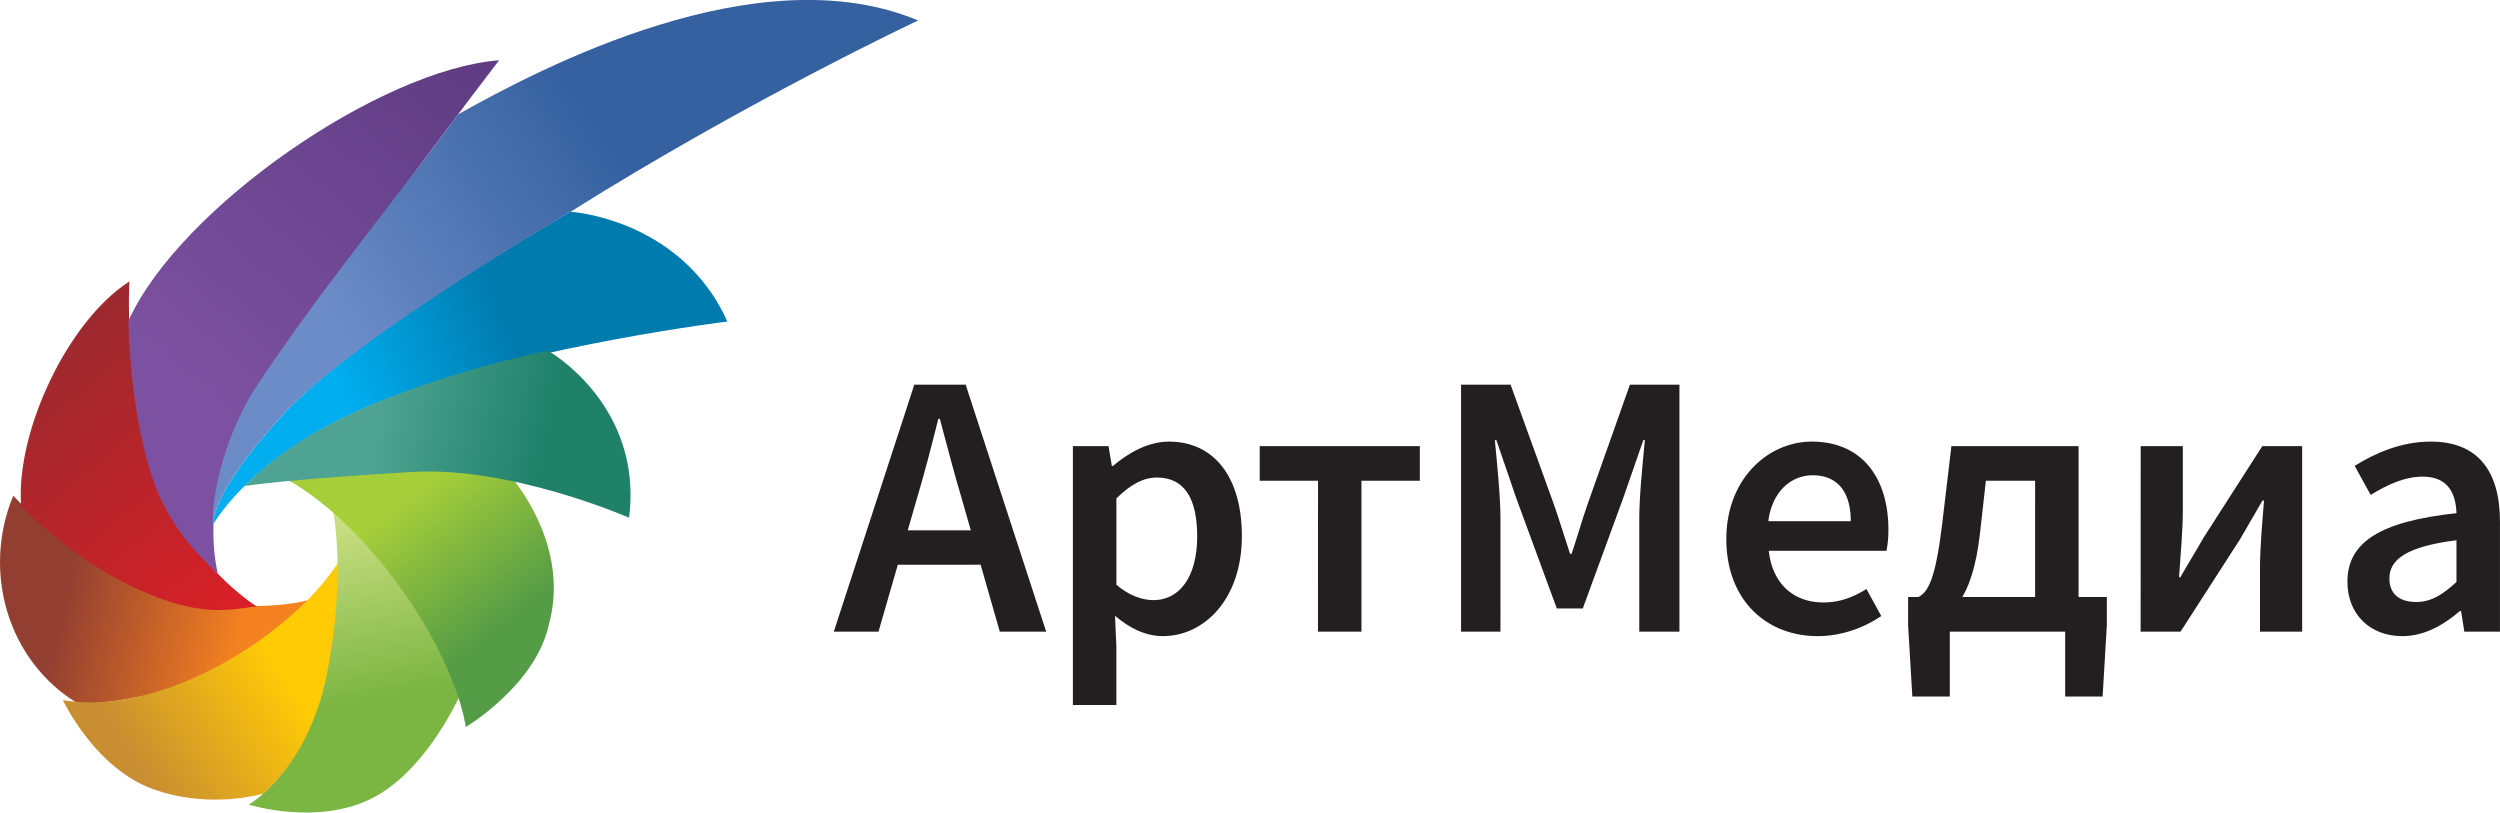
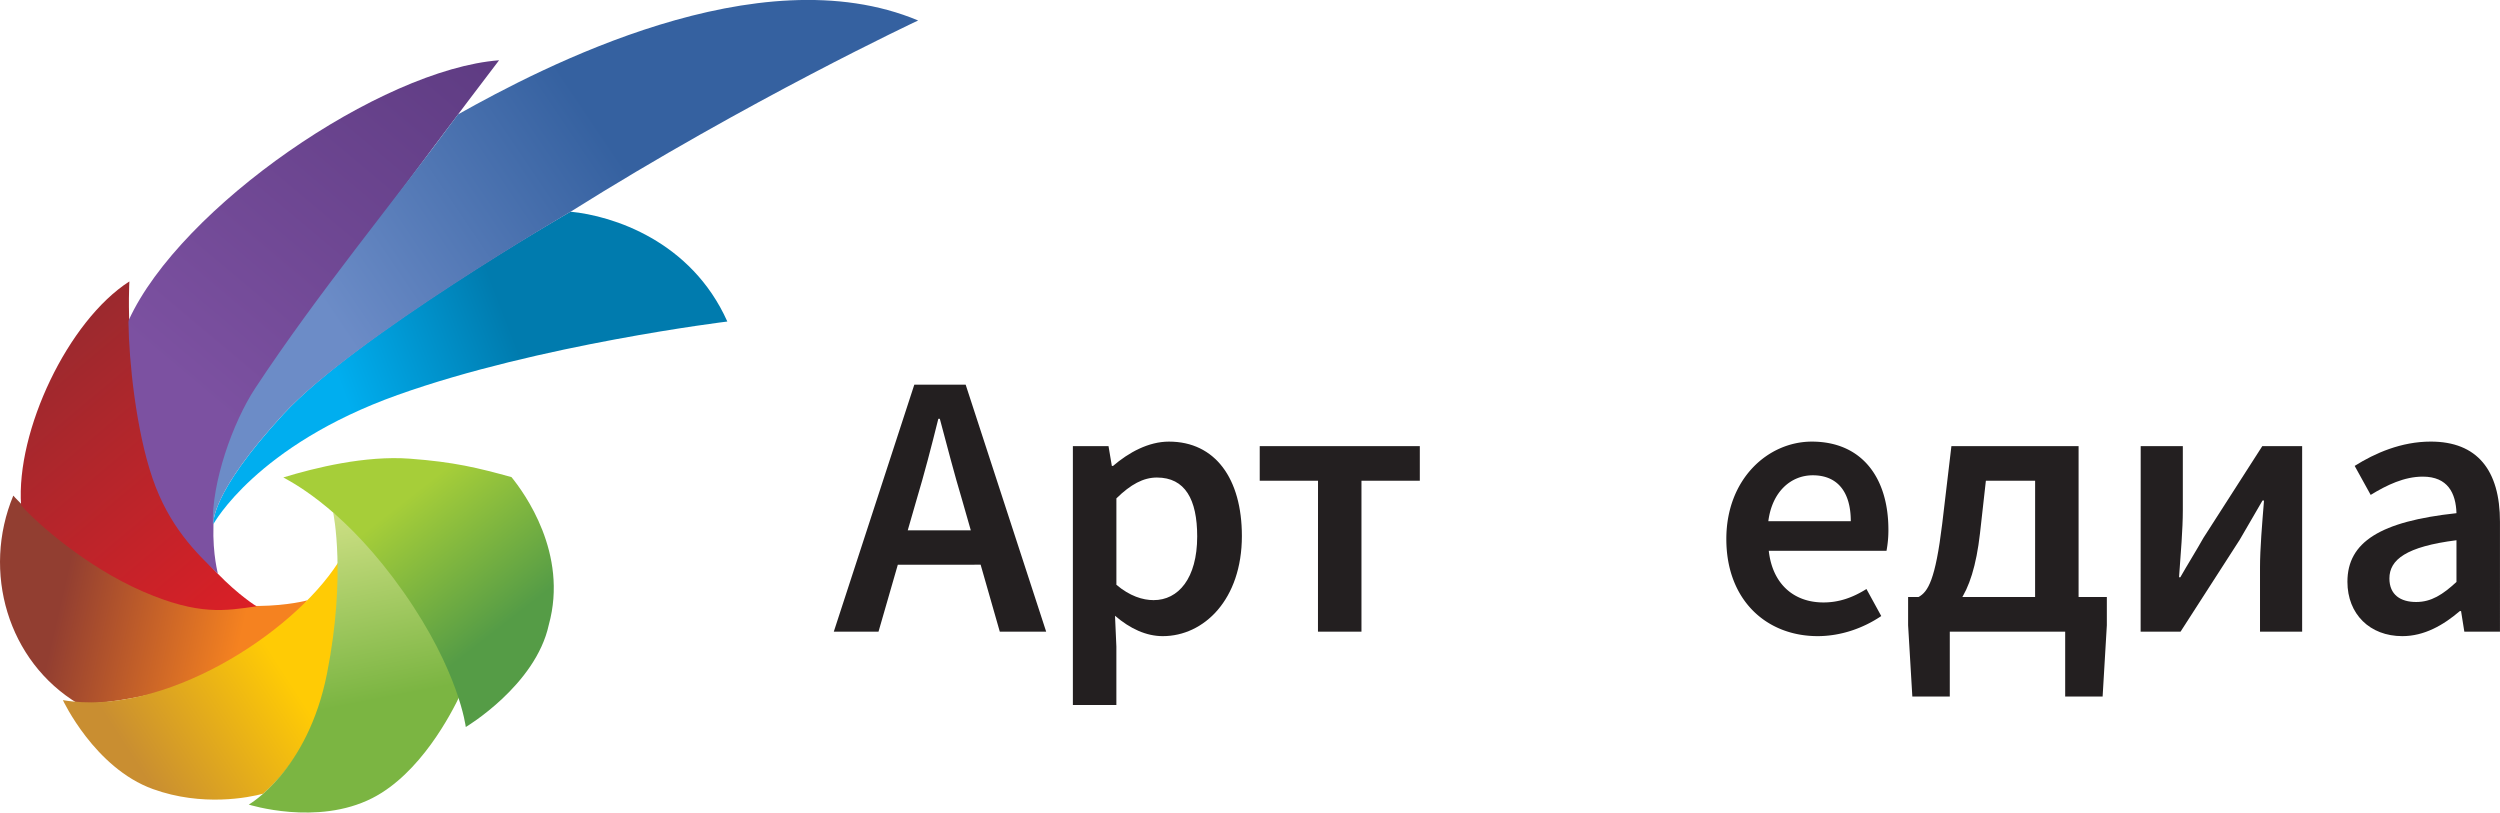
<svg xmlns="http://www.w3.org/2000/svg" viewBox="0 0 2442.04 793.72">
  <defs>
    <style> .cls-1, .cls-2, .cls-3, .cls-4, .cls-5, .cls-6, .cls-7, .cls-8, .cls-9 { fill-rule: evenodd; } .cls-1 { fill: url(#GradientFill_2); } .cls-2 { fill: url(#linear-gradient); } .cls-3 { fill: url(#GradientFill_4); } .cls-4 { fill: url(#GradientFill_5); } .cls-5 { fill: url(#GradientFill_6); } .cls-6 { fill: url(#GradientFill_7); } .cls-7 { fill: url(#GradientFill_8); } .cls-8 { fill: url(#GradientFill_9); } .cls-9 { fill: url(#GradientFill_10); } .cls-10 { fill: #231f20; } </style>
    <linearGradient id="GradientFill_2" data-name="GradientFill 2" x1="233.65" y1="629.45" x2="58.83" y2="589.09" gradientUnits="userSpaceOnUse">
      <stop offset="0" stop-color="#f58220" />
      <stop offset="1" stop-color="#923e31" />
    </linearGradient>
    <linearGradient id="linear-gradient" x1="308.7" y1="664.52" x2="-6.44" y2="288.96" gradientUnits="userSpaceOnUse">
      <stop offset="0" stop-color="#ed1c24" />
      <stop offset="1" stop-color="#8d2c30" />
    </linearGradient>
    <linearGradient id="GradientFill_4" data-name="GradientFill 4" x1="201.99" y1="390.82" x2="514.08" y2="18.89" gradientUnits="userSpaceOnUse">
      <stop offset="0" stop-color="#7c51a1" />
      <stop offset="1" stop-color="#5b397f" />
    </linearGradient>
    <linearGradient id="GradientFill_5" data-name="GradientFill 5" x1="275.74" y1="653.96" x2="133.54" y2="746.31" gradientUnits="userSpaceOnUse">
      <stop offset="0" stop-color="#ffcb05" />
      <stop offset="1" stop-color="#c98e31" />
    </linearGradient>
    <linearGradient id="GradientFill_6" data-name="GradientFill 6" x1="300.79" y1="495.71" x2="338.4" y2="689.18" gradientUnits="userSpaceOnUse">
      <stop offset="0" stop-color="#d2e288" />
      <stop offset="1" stop-color="#7bb542" />
    </linearGradient>
    <linearGradient id="GradientFill_7" data-name="GradientFill 7" x1="398.07" y1="486.69" x2="493.77" y2="609.18" gradientUnits="userSpaceOnUse">
      <stop offset="0" stop-color="#a6ce39" />
      <stop offset="1" stop-color="#559c46" />
    </linearGradient>
    <linearGradient id="GradientFill_8" data-name="GradientFill 8" x1="333.51" y1="378.3" x2="496.18" y2="315.85" gradientUnits="userSpaceOnUse">
      <stop offset="0" stop-color="#00aeef" />
      <stop offset="1" stop-color="#007bae" />
    </linearGradient>
    <linearGradient id="GradientFill_9" data-name="GradientFill 9" x1="327.07" y1="312.58" x2="591.6" y2="134.15" gradientUnits="userSpaceOnUse">
      <stop offset="0" stop-color="#6c8cc7" />
      <stop offset="1" stop-color="#3561a0" />
    </linearGradient>
    <linearGradient id="GradientFill_10" data-name="GradientFill 10" x1="368.19" y1="404.57" x2="532.29" y2="439.45" gradientUnits="userSpaceOnUse">
      <stop offset="0" stop-color="#4fa392" />
      <stop offset="1" stop-color="#1e8168" />
    </linearGradient>
  </defs>
  <g id="Слой_2" data-name="Слой 2">
    <g id="Layer_1" data-name="Layer 1">
      <g>
        <g>
          <path class="cls-1" d="M300.15,586.42c-.32.14-73.07,20.29-160.1-17.3S13,484.12,13,484.12c-30.84,74.14-5.66,162,63.72,203.49,24.5.12,87.47-8.15,140-32.33S282.78,611.47,300.15,586.42Z" />
          <path class="cls-2" d="M250.66,592.27c-.52-.23-69-42.41-99.62-132.06s-24.65-185.3-24.65-185.3C66.42,313.34,15.53,421,20.6,493.53,35.89,511.11,85,554.19,139.85,577.9S220.15,596.51,250.66,592.27Z" />
          <path class="cls-3" d="M212.69,560.32c1.19,1.32-22.86-73.07,31.47-163.73S487.5,58.88,487.5,58.88C372.05,67.7,176.28,202.24,125.72,312.77c-.08.59-.16,1.21-.24,1.85.48,38.07,7.32,105.26,23.48,152.5S191.66,540.06,212.69,560.32Z" />
          <path class="cls-4" d="M330.33,549.52c-45.2,70.34-171.43,151-268.89,134.38,0,0,30.88,66.26,87.92,86.87,48.33,17.46,93.56,8.3,107.77,4.51C312.38,726.81,344.31,631.77,330.33,549.52Z" />
          <path class="cls-5" d="M325.46,500.83c.12.27,12.85,61.33-6,156.91S243,785.92,243,785.92s66.73,21.21,120.74-6.34c46.65-23.81,77-82,86.52-102.36-5.69-25.3-19-64.45-46.18-107.34S353.58,516.63,325.46,500.83Z" />
          <path class="cls-6" d="M276.75,466.38c12.85,7,62.76,34.23,117.31,111.78s60.92,132,60.92,132,68.26-40.6,81.1-99.87c19.27-69.75-24-128.9-36.45-144.25-33.06-9.1-55.95-14.75-99.31-18S307.73,456.88,276.75,466.38Z" />
          <path class="cls-7" d="M208.53,511.83s41.83-76.7,179.83-126,322.11-71.75,322.11-71.75c-35.3-78.91-112-103.3-153.15-107.29,0,0-208.25,119.33-280.68,198S208.53,511.83,208.53,511.83Z" />
          <path class="cls-8" d="M557.32,206.83C731.26,97.64,896.86,20,896.86,20c-156-65.32-367.87,46-449.47,91.75C381.94,200.44,310,287.1,249.34,379.14c-22.16,33.74-42.69,92.31-41.43,133.45.69-4.21,0-33.18,68.73-107.77S557.32,206.83,557.32,206.83Z" />
-           <path class="cls-9" d="M238.9,474.72c24.59-3.41,66-7.78,163.16-13.69s212.41,44.68,212.41,44.68c11.12-86-43.66-141.39-79.2-163.25C497.56,350.71,458,361,421.18,373.63,353.1,395.93,286.21,426.77,238.9,474.72Z" />
        </g>
        <g>
          <path class="cls-10" d="M893.11,375.75h50.16L1021.91,617h-45.3L939.88,488.61c-7.67-25.52-14.76-53-21.84-79.52h-1.47c-6.64,26.71-13.72,54-21.39,79.52L858.14,617H814.47ZM861,518.05h113.6v33.56H861Z" />
          <path class="cls-10" d="M1048,435.8h34.82l3.24,19.32h1.18c15.27-13.13,34.67-23.75,54.59-23.75,45.29,0,71.26,36.29,71.26,92.21,0,62-37,97.81-77.31,97.81-16.08,0-31.87-7.23-46.62-19.91l1.33,30.09v57.1H1048ZM1169.44,524c0-36.15-11.81-57.54-39.39-57.54-13.13,0-25.53,6.64-39.54,20.36v84.39c13,11.07,25.82,15,36.29,15C1151,586.28,1169.44,565,1169.44,524Z" />
          <path class="cls-10" d="M1287.46,469.58h-56.94V435.8H1386.9v33.78h-57V617h-42.49Z" />
-           <path class="cls-10" d="M1427.18,375.75h48.39l42.63,117.88c5.32,15.34,10.18,31.57,15.49,47.36h1.48c5.31-15.79,9.89-32,15.2-47.36l41.75-117.88h48.39V617h-39.24V506.61c0-22.28,3.39-54.36,5.45-76.72h-1.47L1585.77,486l-39.68,108.36h-25.38L1480.88,486l-19.18-56.07h-1.48c2.07,22.36,5.46,54.44,5.46,76.72V617h-38.5Z" />
          <path class="cls-10" d="M1686.31,526.53c0-58.87,40.87-95.16,83.51-95.16,49,0,74.8,35.41,74.8,86a110,110,0,0,1-1.85,20.66h-115c3.54,32.16,24.2,50.45,53.41,50.45,15.49,0,28.77-4.87,42-13.13l14.46,26.41c-17.26,11.66-39.09,19.62-62.11,19.62C1725.56,621.39,1686.31,586.28,1686.31,526.53Zm121.57-17.41c0-27.88-12.39-44.85-37.18-44.85-21.09,0-39.68,15.79-43.37,44.85Z" />
          <path class="cls-10" d="M1904.58,680.41H1868l-4.13-69.64V583.18H2058v27.59l-4.13,69.64H2017.3V617H1904.58Zm83.36-210.83h-48.1l-5.75,51.34c-7.23,63.89-28,84.69-54.52,87.05L1874,583.18c9.3-5,16.53-16.67,23.17-71.41l9-76h124.23V604.43h-42.49Z" />
          <path class="cls-10" d="M2091.06,435.8h41.16v62.48c0,18.66-2.06,42.85-3.69,65.57h1.26c6.27-11.06,16.45-27.51,22.5-38.35l57.54-89.7h38.94V617h-41.16V554.49c0-18.67,2.07-42.64,3.91-65.58h-1.47c-6.27,11.06-16.23,27.73-22.28,38.36L2130,617h-39Z" />
          <path class="cls-10" d="M2293,568.28c0-38.8,32.16-59,106.52-67-.59-19.47-8.41-35.7-32.9-35.7-18,0-35,8.11-50.9,17.85l-15.64-28.33c19.92-12.54,45.59-23.75,74.36-23.75,45.29,0,67.57,27.88,67.57,78.34V617h-34.82L2404,596.9h-1.18c-16.22,13.87-34.81,24.49-56.21,24.49C2314.86,621.39,2293,599.85,2293,568.28Zm106.52.15V527.71c-49.13,6.2-65.51,19-65.51,37.33,0,16,10.92,23,26.12,23C2374.91,588.05,2386.12,580.82,2399.55,568.43Z" />
        </g>
      </g>
    </g>
  </g>
</svg>